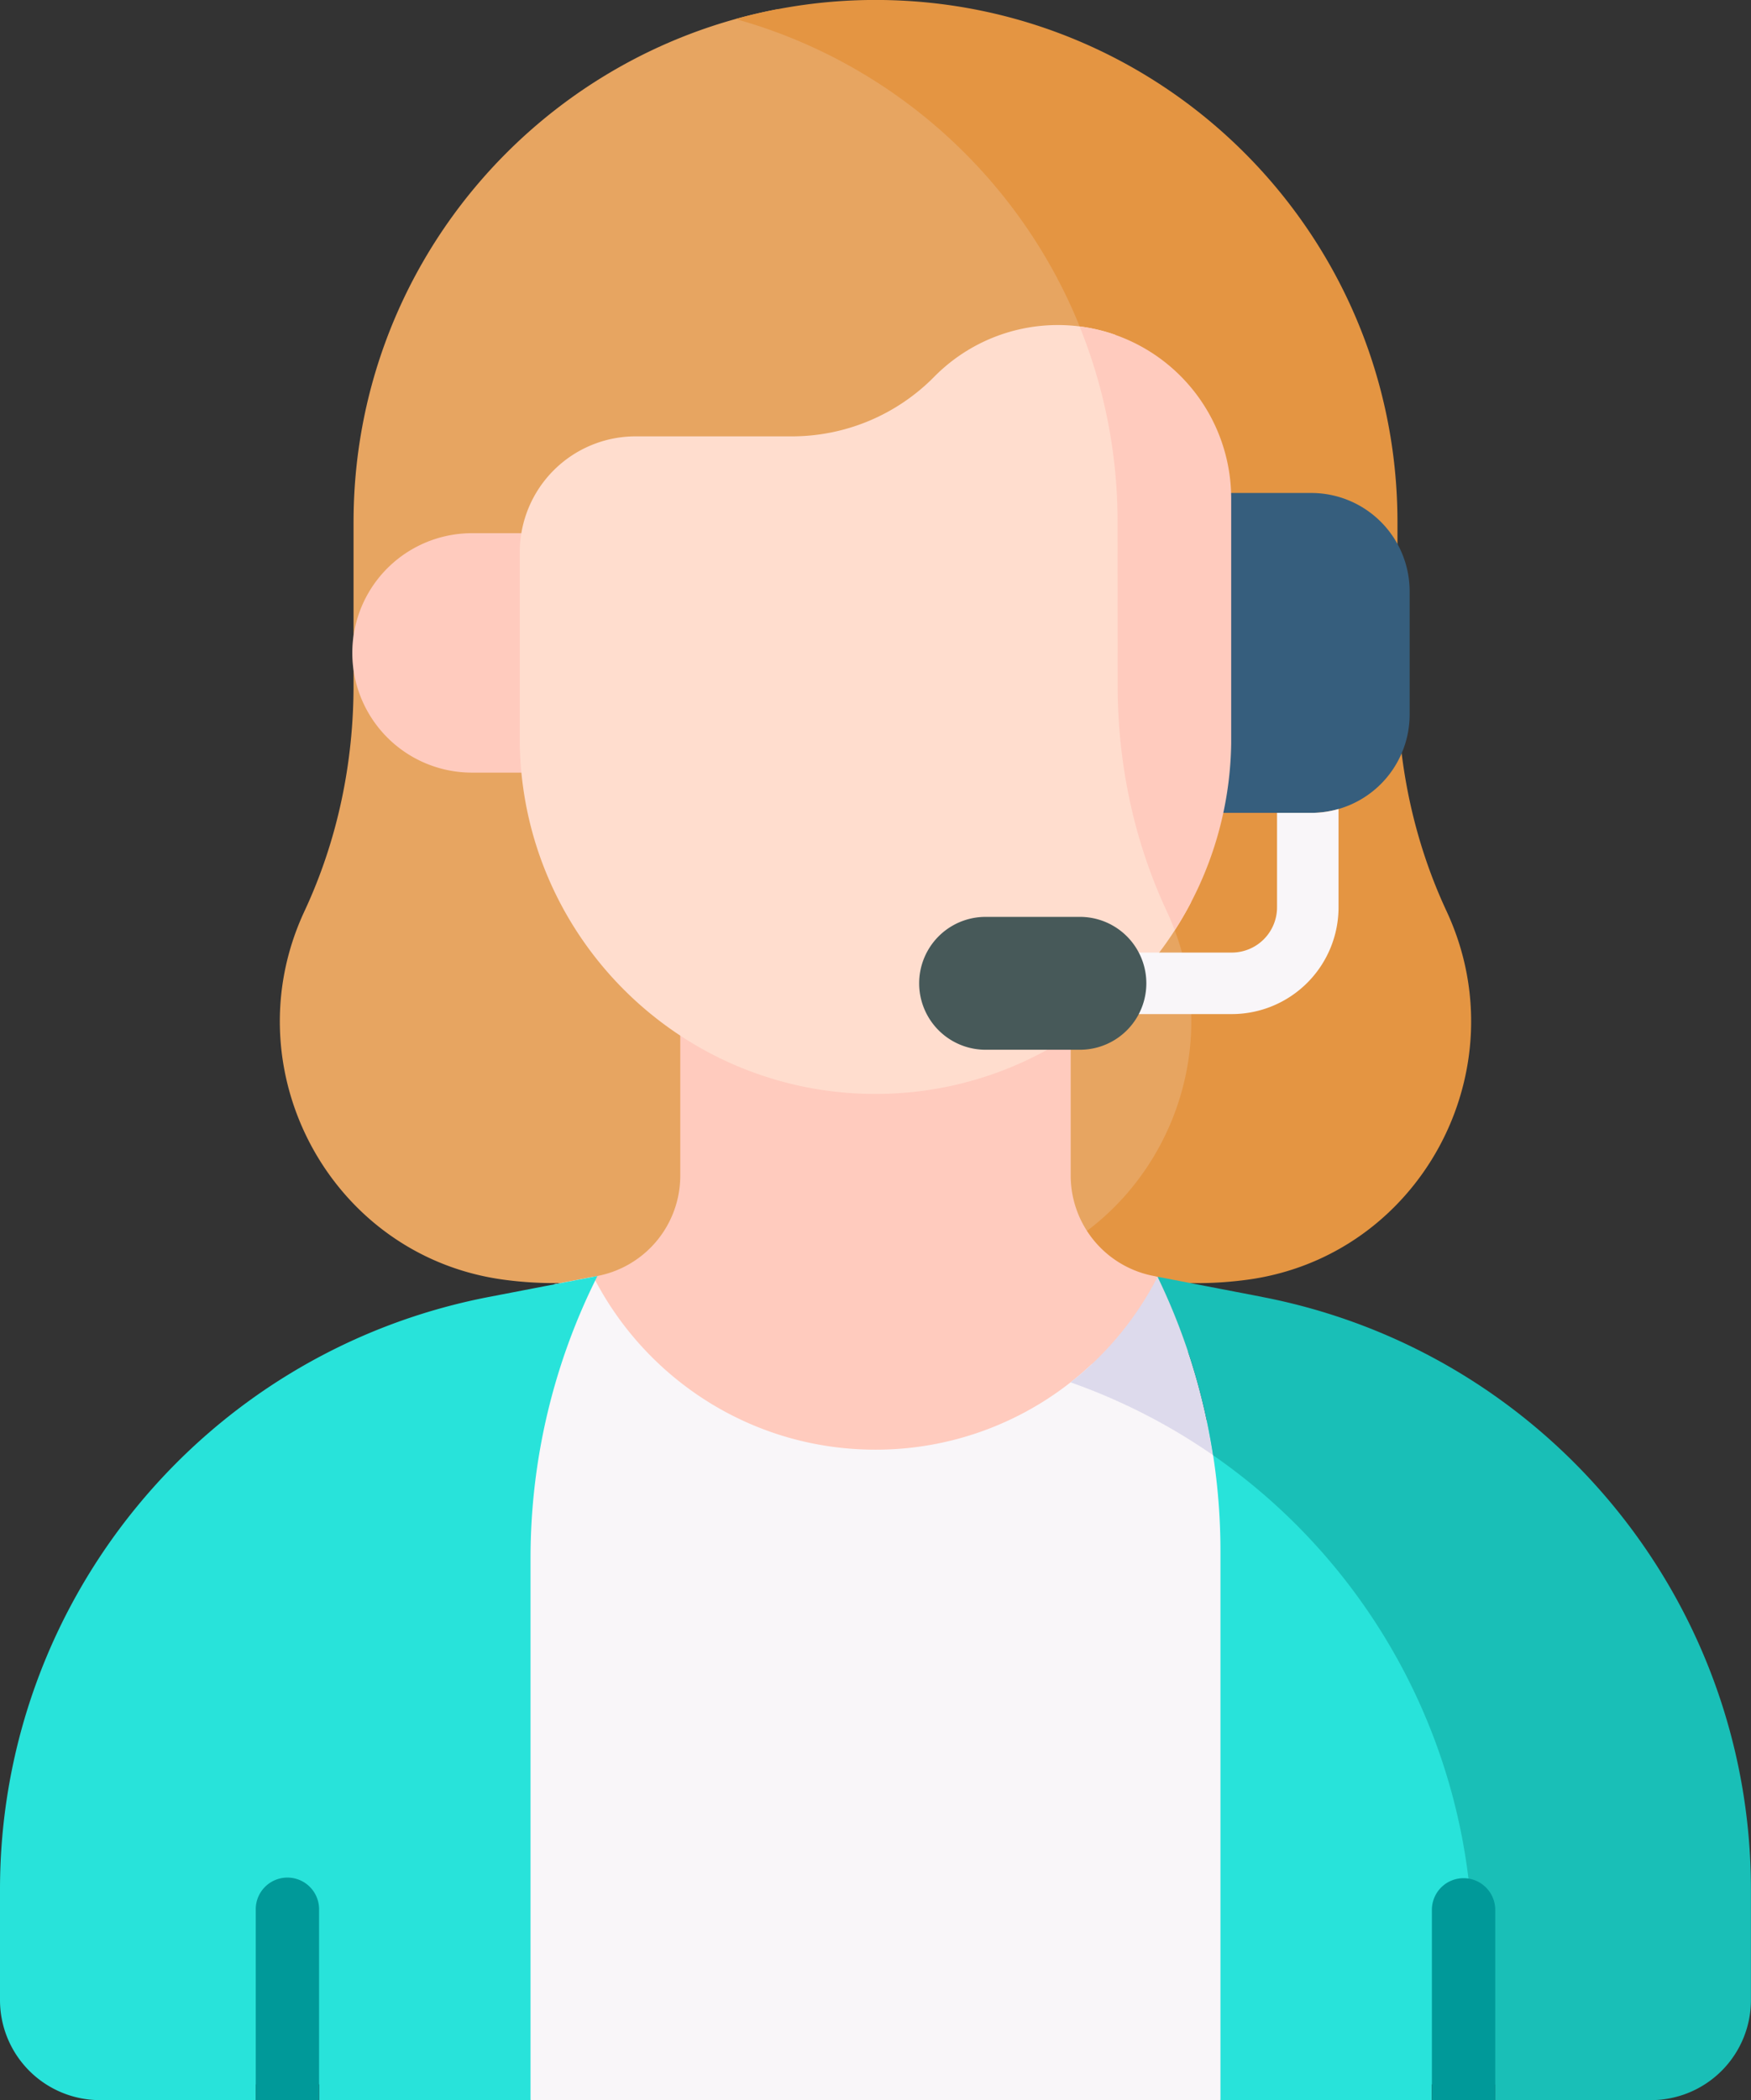
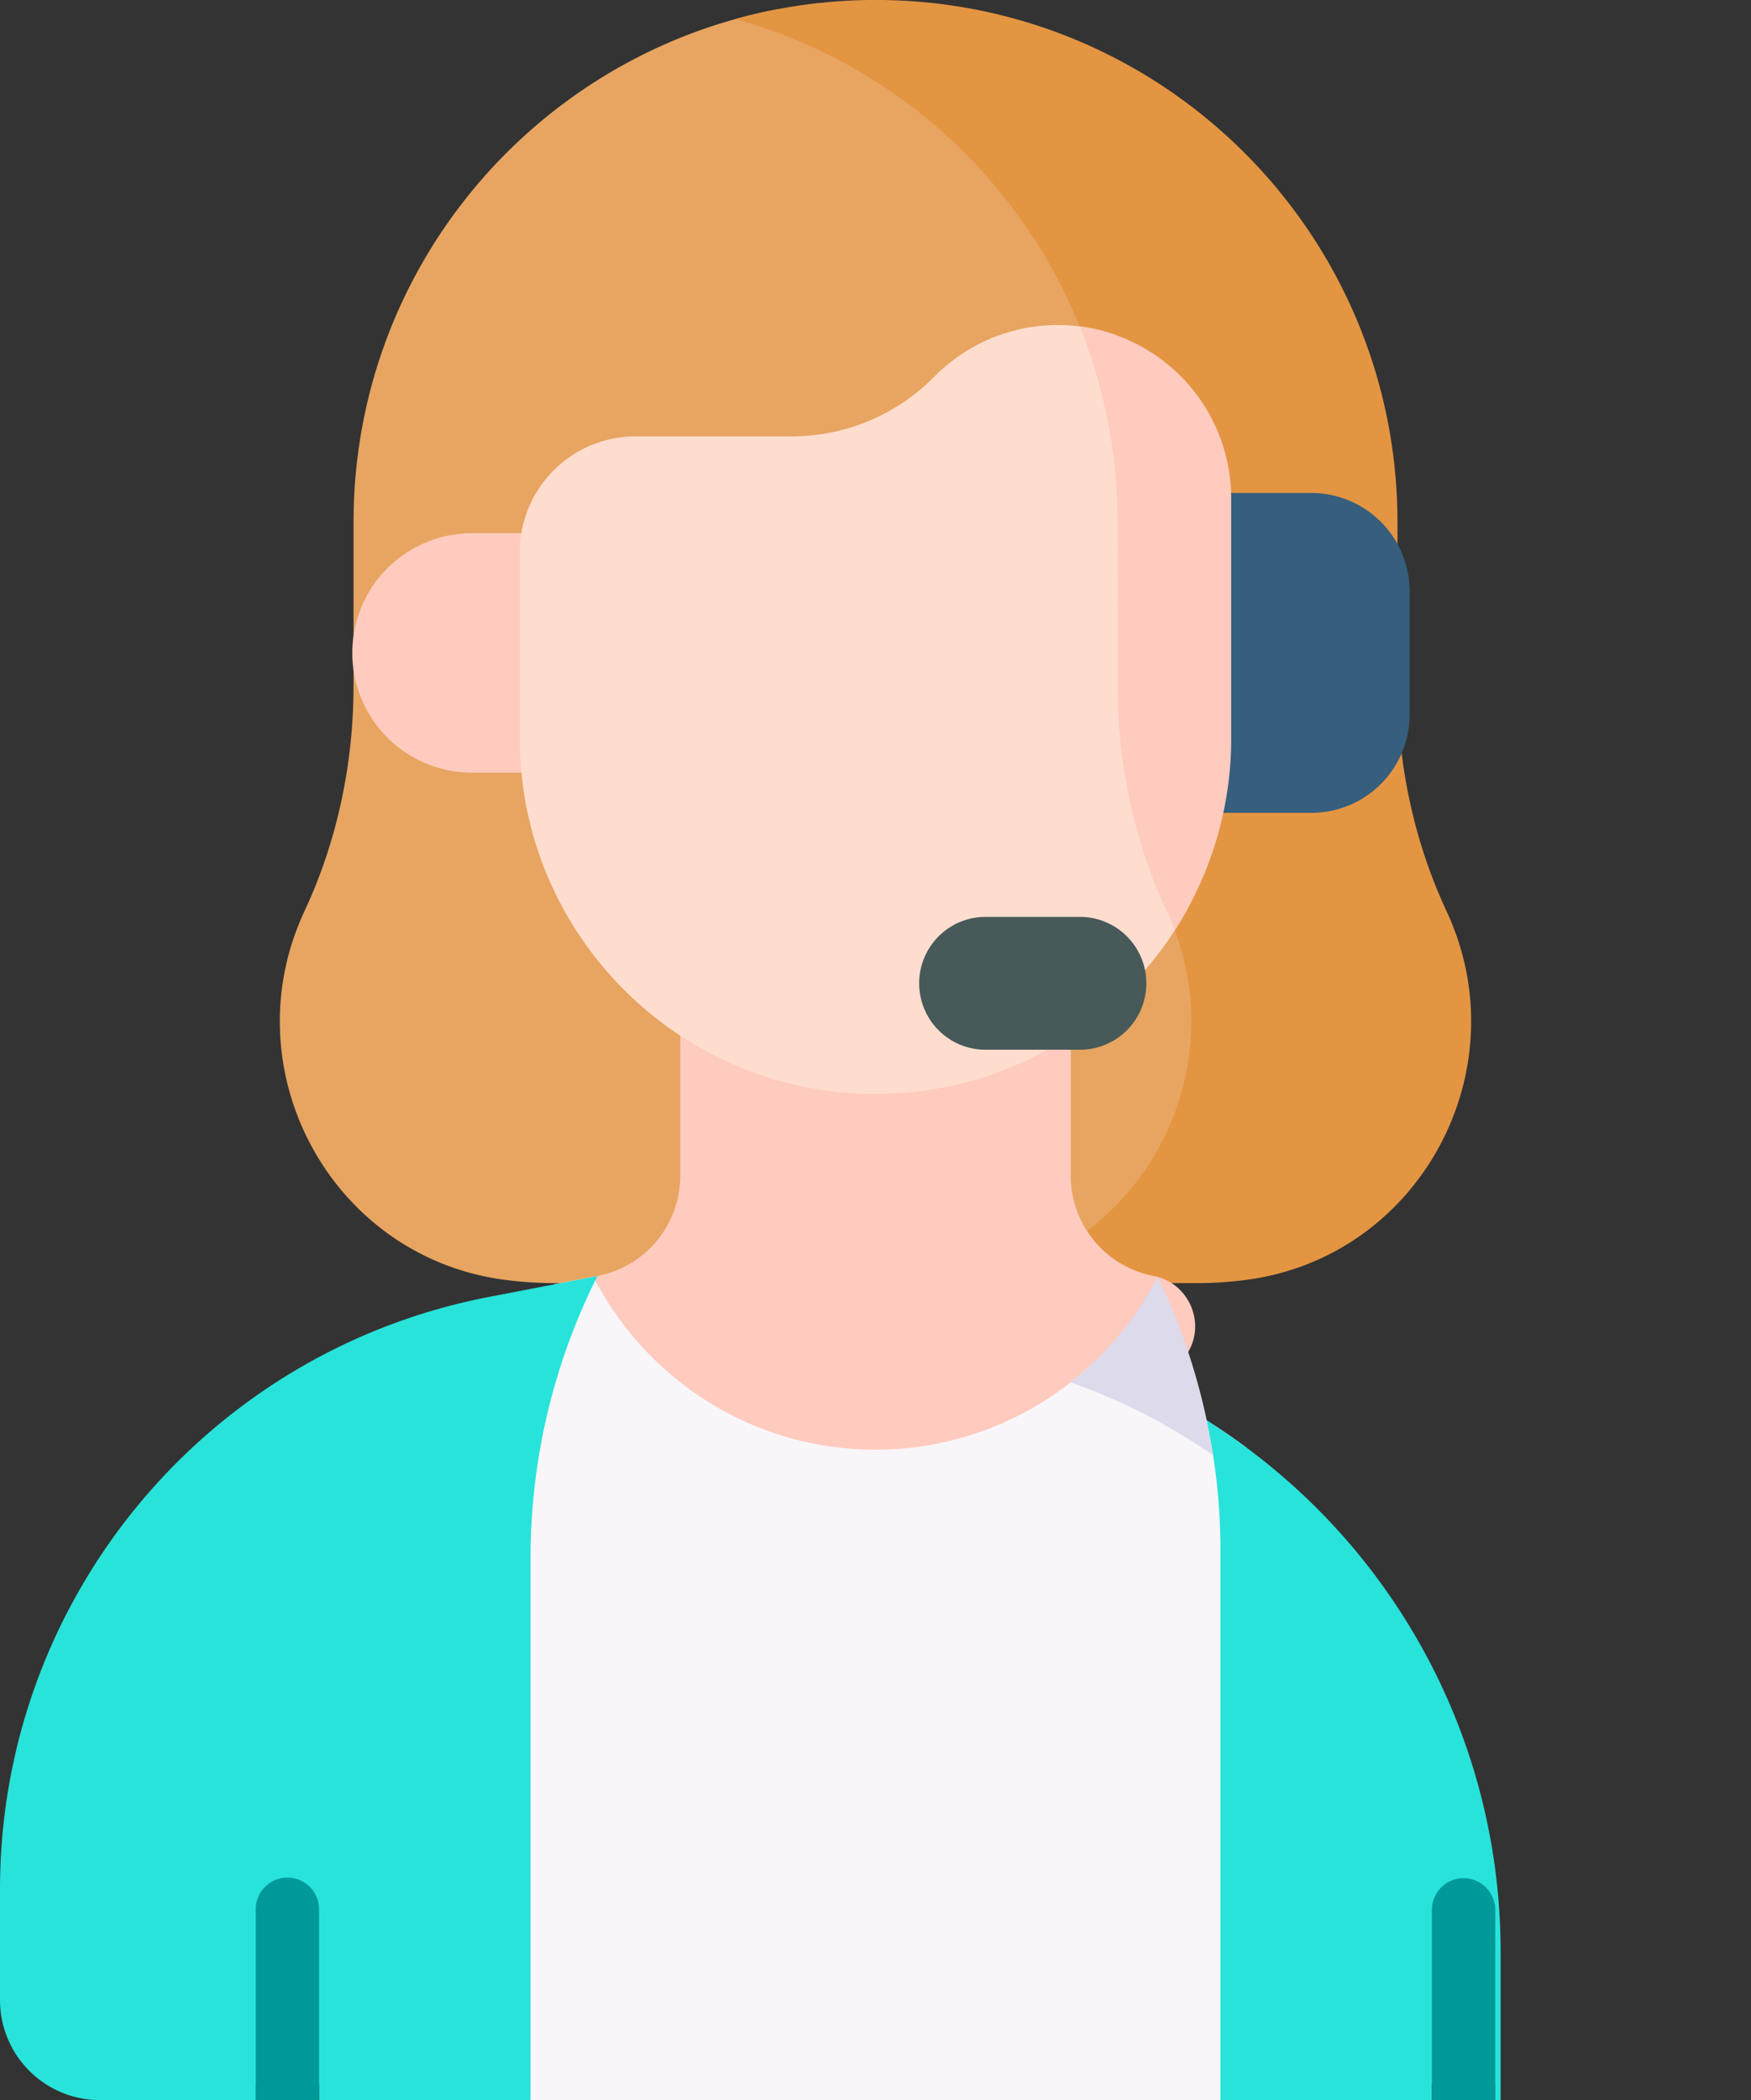
<svg xmlns="http://www.w3.org/2000/svg" id="Layer_1" data-name="Layer 1" viewBox="0 0 1541.41 1847.91">
  <rect x="0" y="0" width="1541.41" height="1847.91" fill="#333333" stroke="none" />
  <defs>
    <style>.cls-1{fill:#e7a561;}.cls-2{fill:#ffcbbe;}.cls-3{fill:#e49542;}.cls-4{fill:#f9f6f9;}.cls-5{fill:#dddaec;}.cls-6{fill:#28e3da;}.cls-7{fill:#19bfb7;}.cls-8{fill:#099;}.cls-9{fill:#365e7d;}.cls-10{fill:#ffddce;}.cls-11{fill:#475959;}</style>
  </defs>
  <path class="cls-1" d="M1284.83,885.82c-.42-.9-.83-1.79-1.24-2.69-29.52-63.59-43.9-133.16-43.91-203.28l-.06-147.13c0-209.56-136.72-387.16-325.81-448.57C701.26,124.5,540.54,311.21,540.54,535.5l0,143.34c0,68.31-14,136.09-42.79,198.07-.41.87-.81,1.73-1.2,2.6C433,1018.44,520.86,1181.23,672.18,1202a331.31,331.31,0,0,0,44.93,3.06h435.14c125.15-45.26,190.72-192,132.58-319.28Zm0,0" transform="translate(-229.31 -76.04)" />
  <path class="cls-2" d="M645.81,545.22h89.53V755.89H645.81a105.34,105.34,0,1,1,0-210.67Zm0,0" transform="translate(-229.31 -76.04)" />
  <path class="cls-3" d="M1503.5,879.51c-.39-.87-.79-1.73-1.2-2.6-28.74-62-42.77-129.76-42.79-198.07l0-143.34C1459.46,281.75,1253.75,76,1000,76A459.53,459.53,0,0,0,876.83,92.78c193.94,53.83,336.28,231.64,336.28,442.72l.06,143.34c0,68.31,14,136.09,42.8,198.07.39.87.79,1.73,1.19,2.6,63.48,138.93-24.37,301.74-175.69,322.53a331.09,331.09,0,0,1-44.93,3.06h246.35a331.53,331.53,0,0,0,44.93-3.06c151.32-20.79,239.14-183.58,175.68-322.53Zm0,0" transform="translate(-229.31 -76.04)" />
  <path class="cls-2" d="M1000,1398.22c108.8,0,206.06-49.18,270.94-126.46,22-26.2,7.44-66.49-26.17-73a89.9,89.9,0,0,1-72.92-88.27V863.6H828.15v246.93a89.88,89.88,0,0,1-72.92,88.27c-33.61,6.47-48.16,46.76-26.17,73C793.94,1349,891.2,1398.22,1000,1398.22Zm0,0" transform="translate(-229.31 -76.04)" />
  <path class="cls-4" d="M665.86,1442.81v448.66L696.32,1924h607.36l30.46-32.49V1442.81a573,573,0,0,0-7.69-93.09,549.73,549.73,0,0,0-135.84-73.54A277.59,277.59,0,0,1,1000,1351.65c-108.37,0-202.21-61.86-248.34-152.17l-34.48,6.64a572.2,572.2,0,0,0-51.32,236.69Zm0,0" transform="translate(-229.31 -76.04)" />
  <path class="cls-5" d="M1250.2,1203.4l-1.86-3.9a280.09,280.09,0,0,1-76.6,92.9,528.13,528.13,0,0,1,125.46,64.14,552.08,552.08,0,0,0-47-153.14Zm0,0" transform="translate(-229.31 -76.04)" />
  <path class="cls-6" d="M229.31,1738.53v97.34A88.07,88.07,0,0,0,317.37,1924H454.43v-13.9H510.2V1924H696.34v-477a552.29,552.29,0,0,1,58.89-248.14l-95.3,18.35C410,1265.24,229.31,1484,229.31,1738.53Zm0,0" transform="translate(-229.31 -76.04)" />
  <path class="cls-6" d="M1291.61,1326a551.06,551.06,0,0,1,12.07,114.5V1924H1489.8v-13.9h55.77V1924h4.74V1793.53c0-194.59-101.58-369-258.7-467.56Zm0,0" transform="translate(-229.31 -76.04)" />
-   <path class="cls-7" d="M1340.07,1217.15l-2-.37-89.76-17.28,1.86,3.9a552.8,552.8,0,0,1,47,153.14,530.88,530.88,0,0,1,228.71,436.57v117h19.64V1924h137.06a88.08,88.08,0,0,0,88.08-88.09v-97.34c0-254.54-180.66-473.29-430.64-521.38Zm0,0" transform="translate(-229.31 -76.04)" />
  <path class="cls-8" d="M510.2,1923V1756.58a27.88,27.88,0,1,0-55.75,0V1923c0,.32,0,.62,0,.94h55.67c0-.32,0-.62,0-.94Zm0,0" transform="translate(-229.31 -76.04)" />
  <path class="cls-8" d="M1517.68,1728.7a27.88,27.88,0,0,0-27.88,27.88V1924h55.77V1756.6a27.9,27.9,0,0,0-27.89-27.9Zm0,0" transform="translate(-229.31 -76.04)" />
  <path class="cls-9" d="M1270.9,791.31h112.71a86.62,86.62,0,0,0,86.62-86.61V596.43a86.6,86.6,0,0,0-86.62-86.6H1270.9Zm0,0" transform="translate(-229.31 -76.04)" />
  <path class="cls-10" d="M1277.76,870c-25.57-60-38.07-124.83-38.08-190.14l-.06-147.13A470.89,470.89,0,0,0,1211,370.63a152.82,152.82,0,0,0-159.36,37A175.84,175.84,0,0,1,926.41,460H788.86a102,102,0,0,0-102,102V730.18C689.46,901,828.62,1038.63,1000,1038.63c120.81,0,225.52-68.44,277.76-168.64Zm0,0" transform="translate(-229.31 -76.04)" />
  <path class="cls-2" d="M1313.13,514.71a152.66,152.66,0,0,0-133.46-151.43,457.92,457.92,0,0,1,33.44,172.22l.06,143.34c0,68.31,14,136.09,42.8,198.07.39.87.79,1.73,1.2,2.6,2.3,5,4.37,10.09,6.26,15.16a311.64,311.64,0,0,0,49.7-164.49Zm0,0" transform="translate(-229.31 -76.04)" />
-   <path class="cls-4" d="M1383.63,791.31h-30.14v83.1a39.85,39.85,0,0,1-39.79,39.82H1205.8a27.07,27.07,0,1,0,0,54.13h107.9a94,94,0,0,0,93.93-94V787.9a86.51,86.51,0,0,1-24,3.41Zm0,0" transform="translate(-229.31 -76.04)" />
  <path class="cls-11" d="M1180.74,999.74h-84.59a58.46,58.46,0,0,1,0-116.91h84.59a58.46,58.46,0,0,1,0,116.91Zm0,0" transform="translate(-229.31 -76.04)" />
</svg>